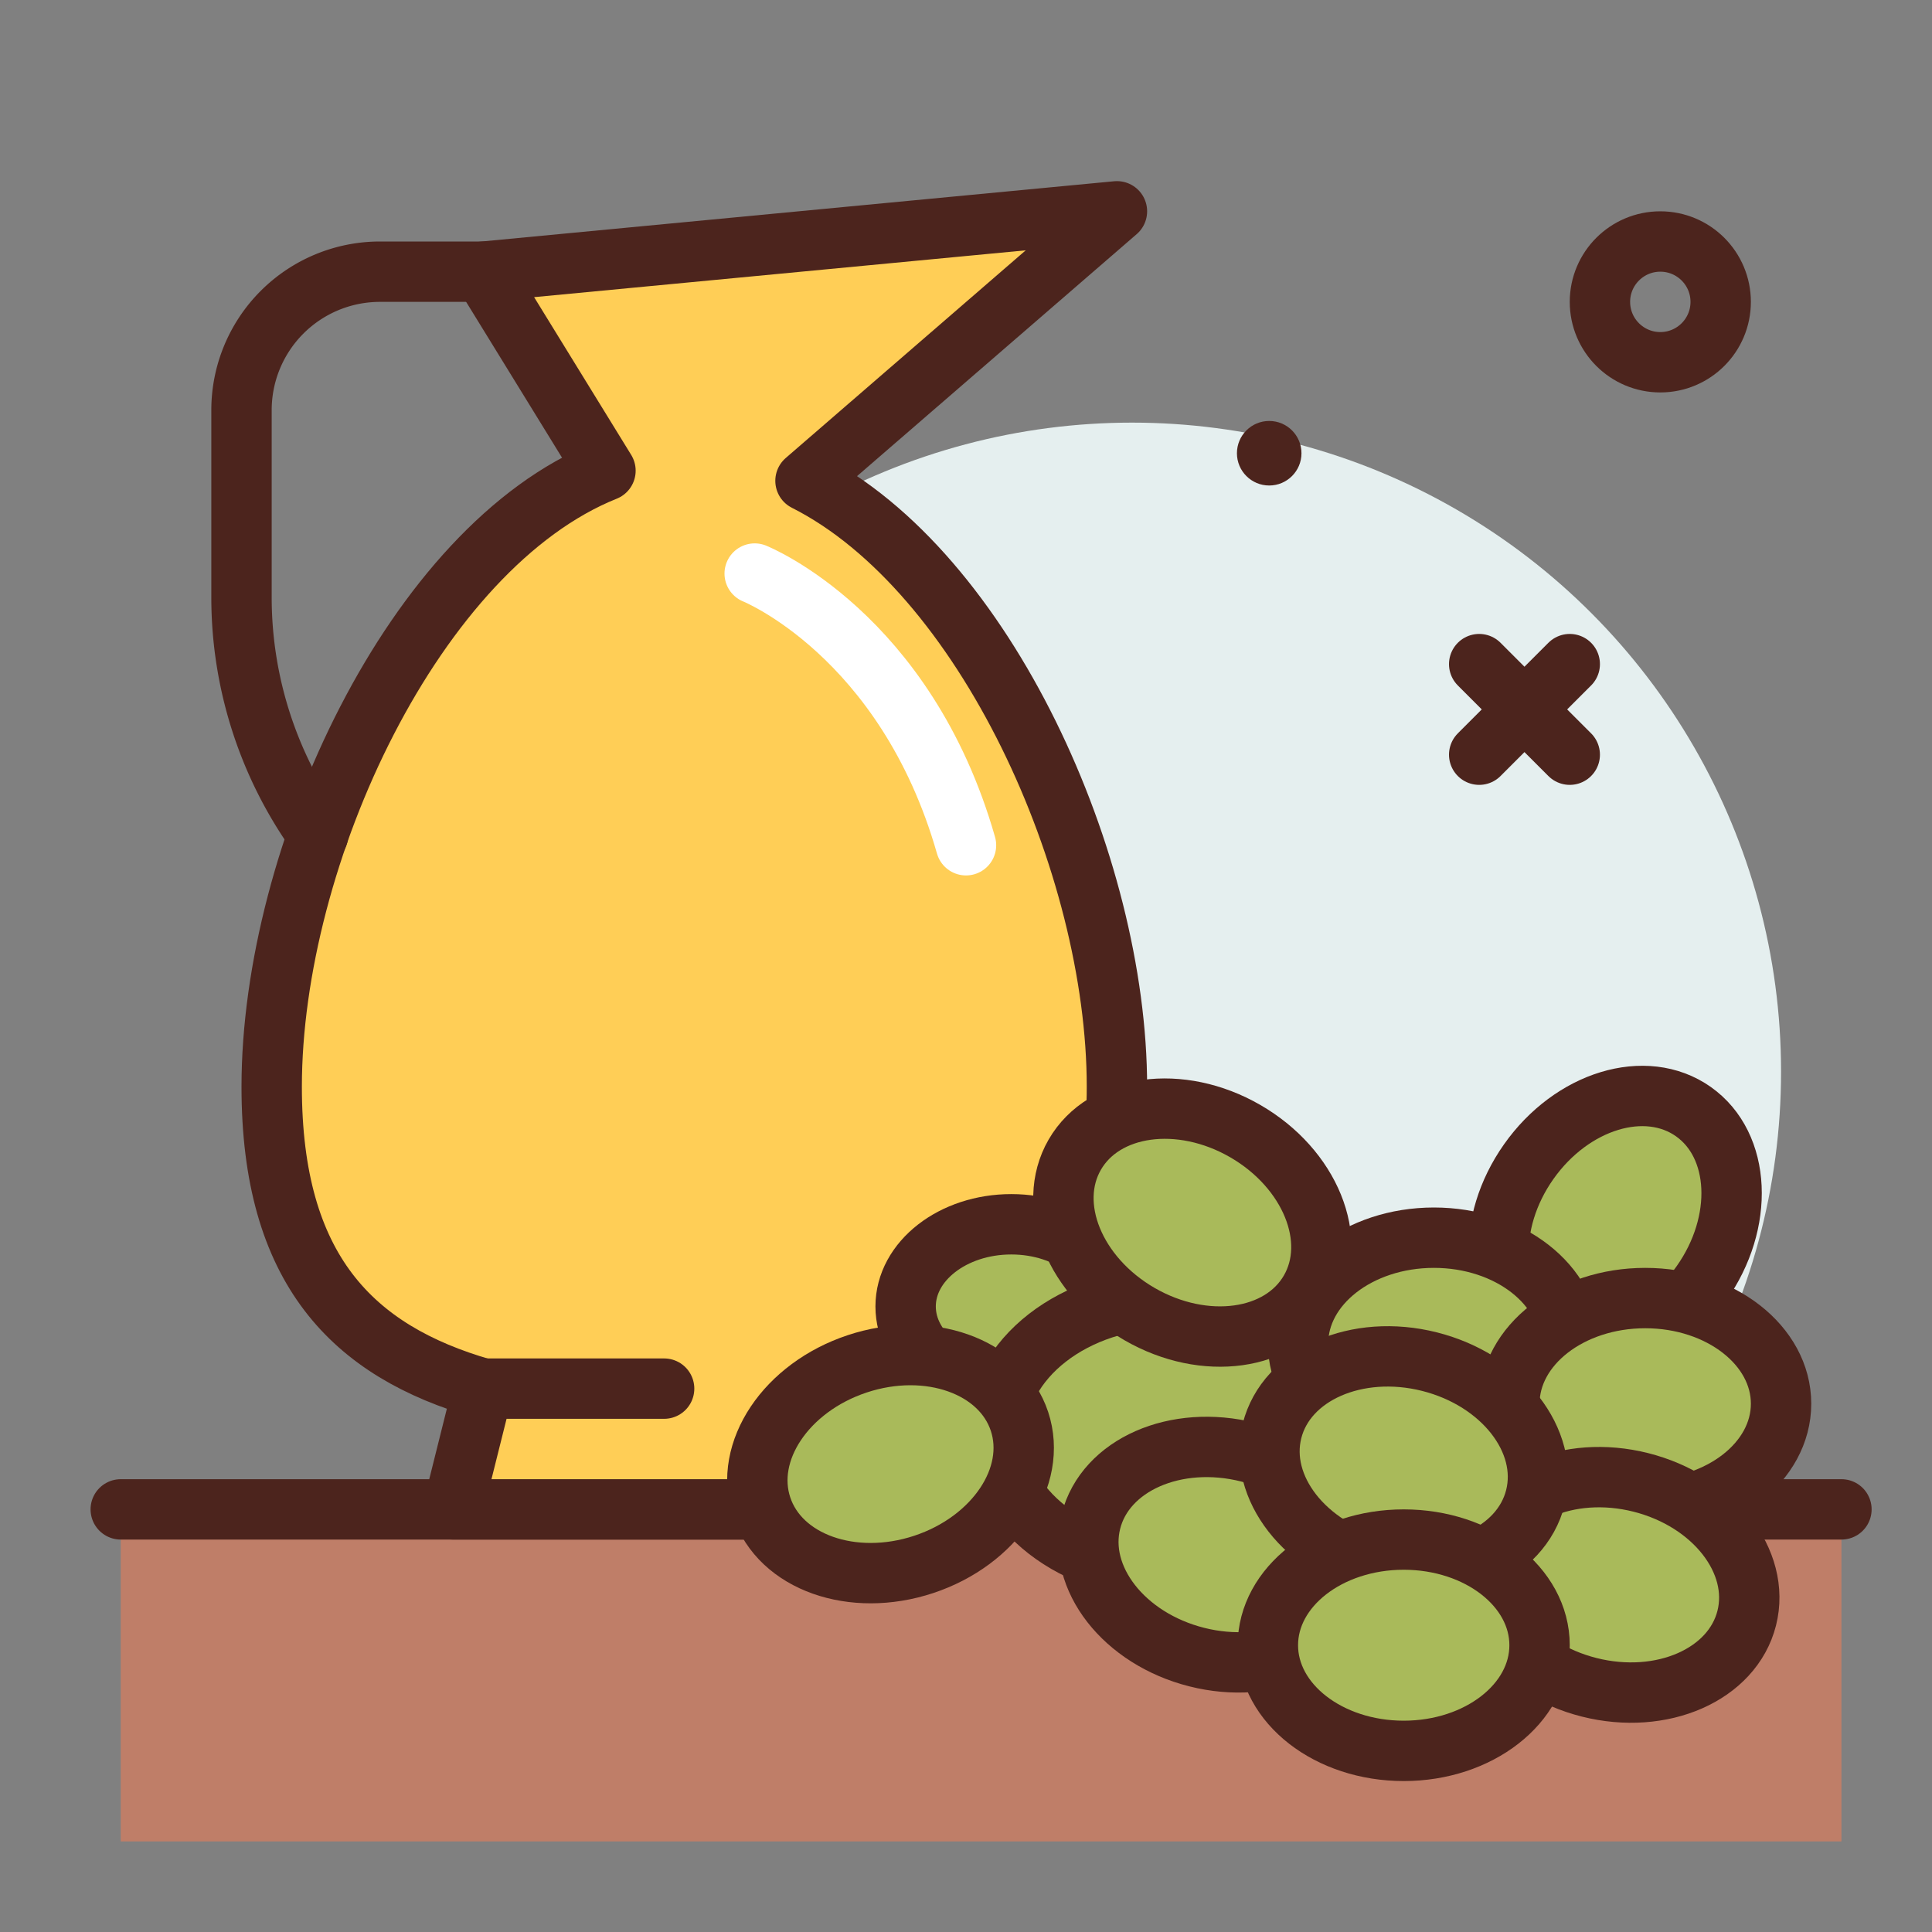
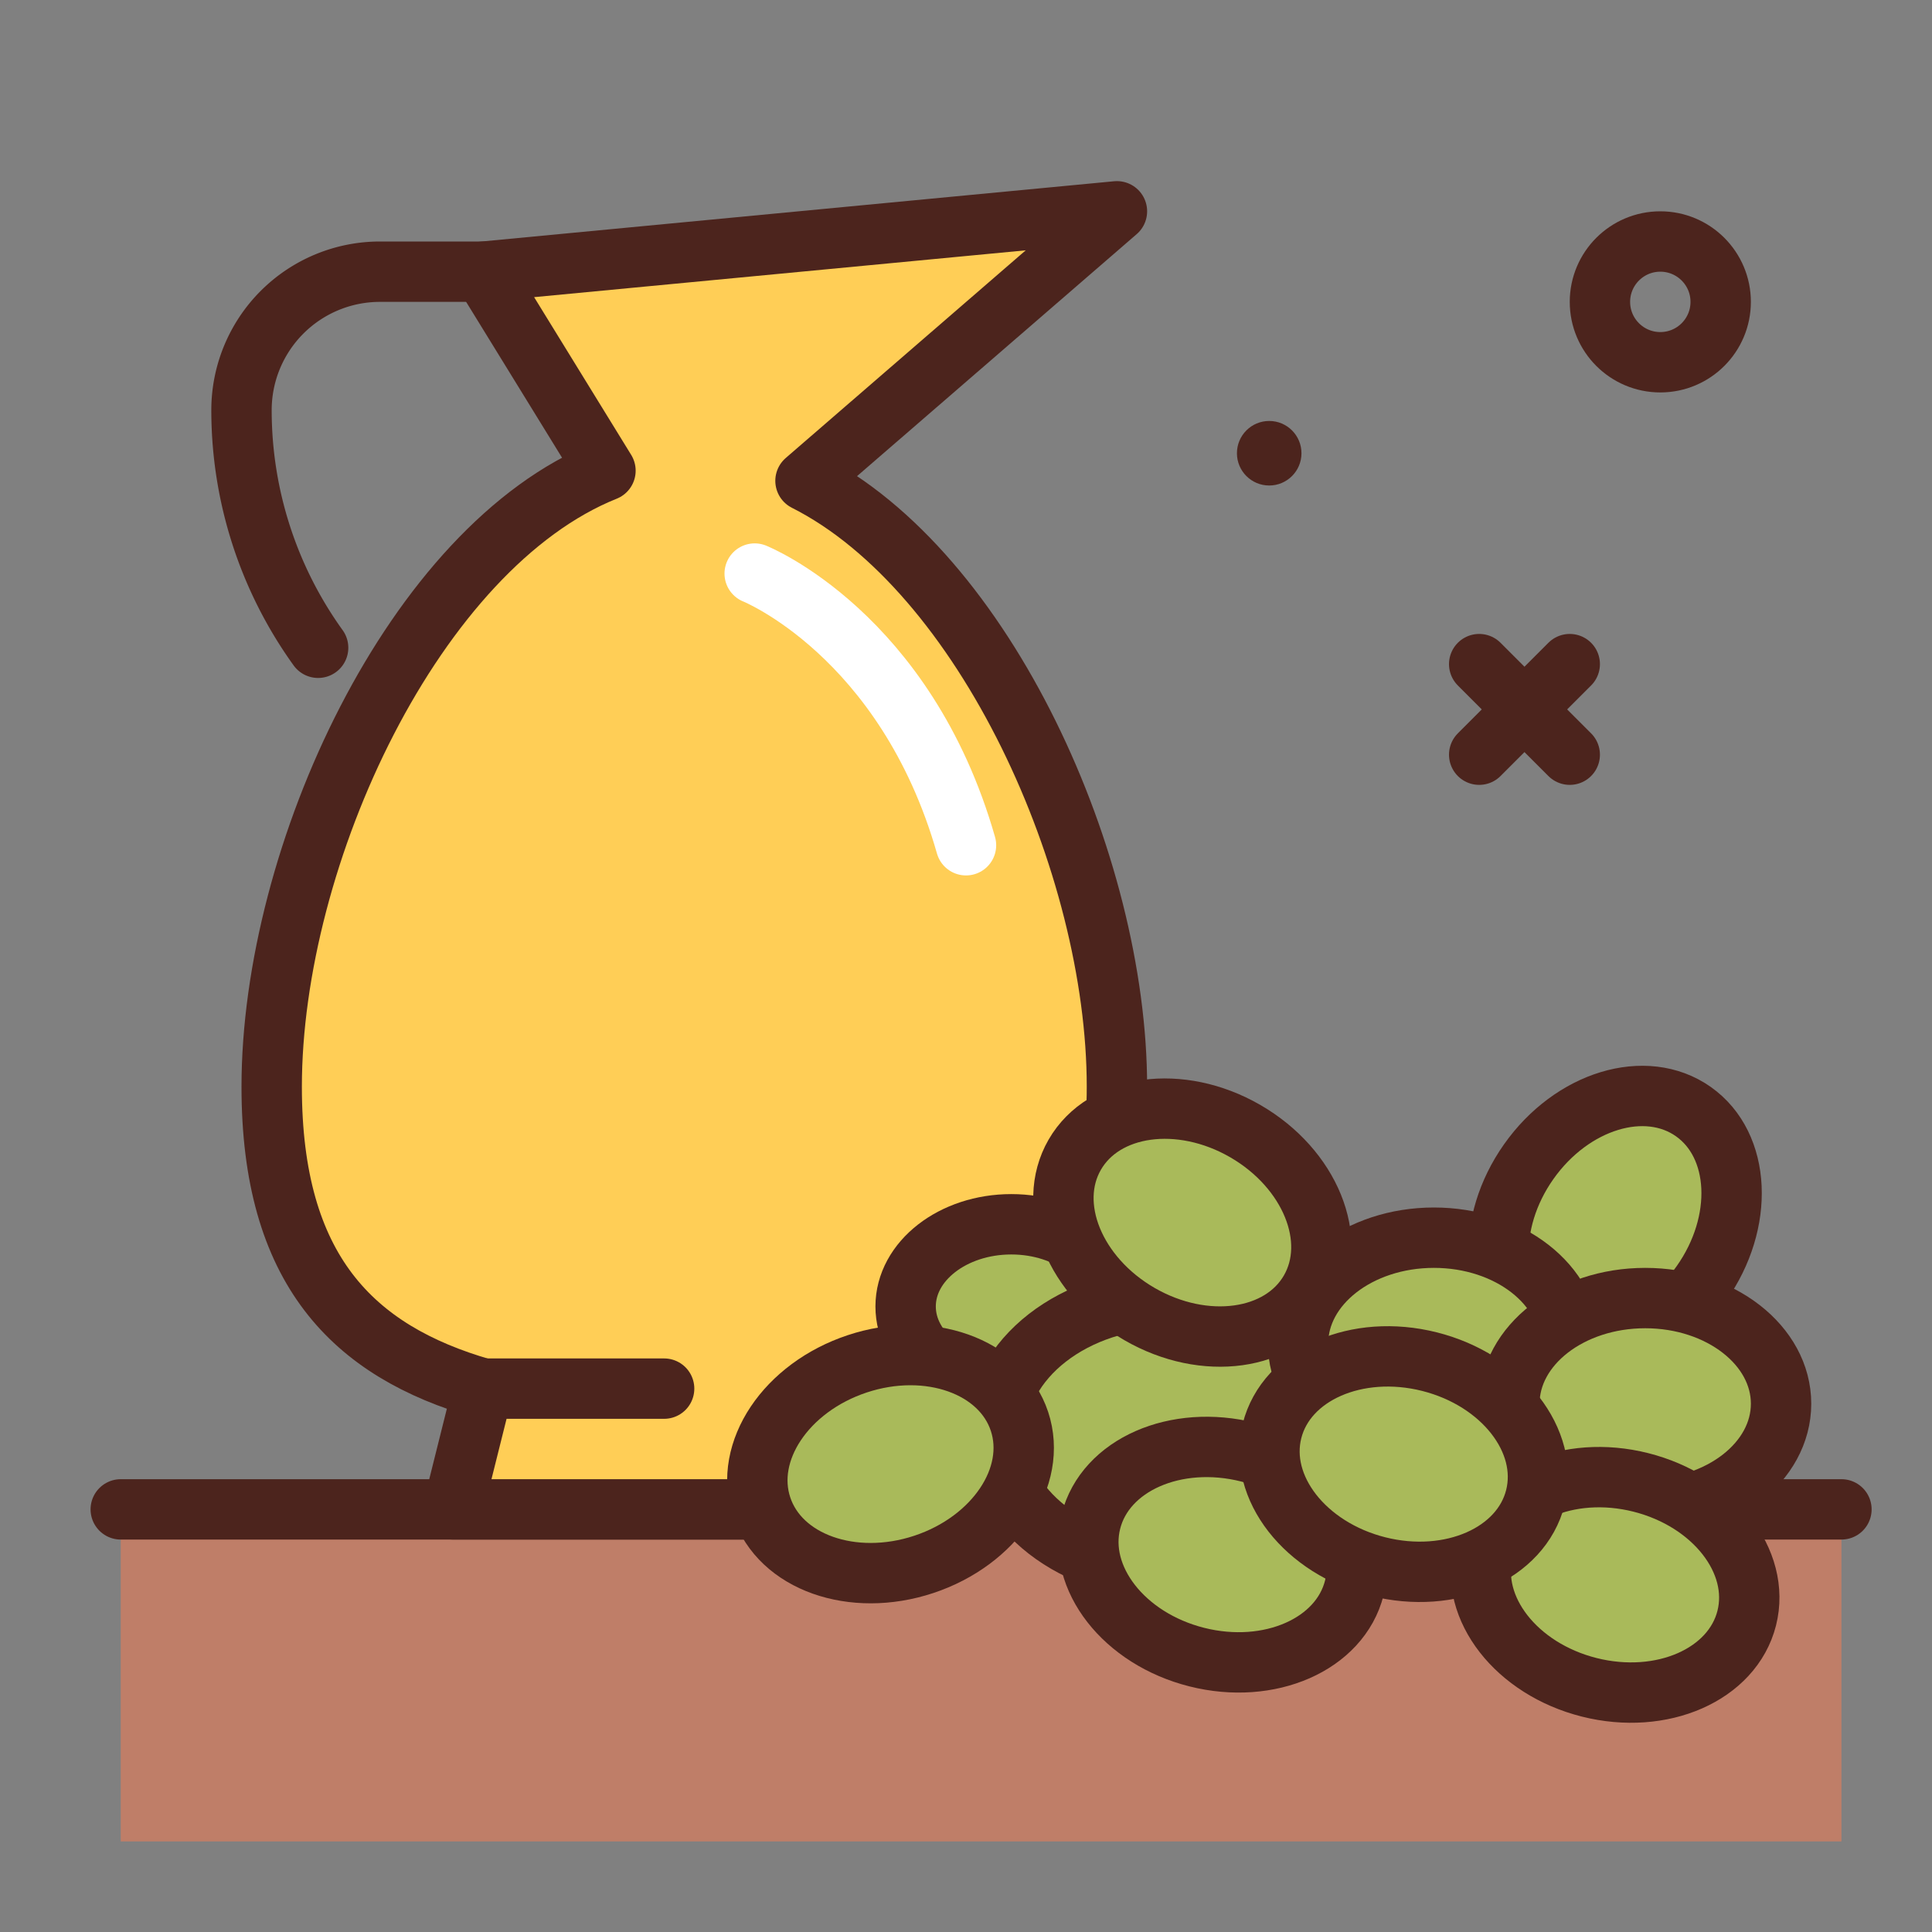
<svg xmlns="http://www.w3.org/2000/svg" width="800px" height="800px" viewBox="0 0 64 64">
  <rect x="0" y="0" width="64" height="64" fill="#808080" stroke="none" />
  <title>olive-oil</title>
  <g id="olive-oil">
-     <circle cx="37.5" cy="35.5" r="21.5" style="fill:#e5efef" />
    <circle cx="55" cy="10" r="2" style="fill:none;stroke:#4c241d;stroke-linecap:round;stroke-linejoin:round;stroke-width:2px" />
    <circle cx="42.044" cy="15.014" r="1.069" style="fill:#4c241d" />
    <line x1="49" y1="22" x2="52" y2="25" style="fill:none;stroke:#4c241d;stroke-linecap:round;stroke-linejoin:round;stroke-width:2px" />
    <line x1="52" y1="22" x2="49" y2="25" style="fill:none;stroke:#4c241d;stroke-linecap:round;stroke-linejoin:round;stroke-width:2px" />
    <polyline points="4 61 4 50 61 50 61 61" style="fill:#bf7e68" />
    <line x1="4" y1="50" x2="61" y2="50" style="fill:none;stroke:#4c241d;stroke-linecap:round;stroke-linejoin:round;stroke-width:2px" />
    <path d="M26.683,15.928,37,7,16,9l4.057,6.592C13.739,18.125,9,28.318,9,36c0,6.045,2.671,8.757,7,10l-1,4H31l-1.264-3.792C34.065,44.965,37,42.045,37,36,37,28.621,32.627,18.927,26.683,15.928Z" style="fill:#ffce56;stroke:#4c241d;stroke-linecap:round;stroke-linejoin:round;stroke-width:2px" />
-     <path d="M16,9H12.587A4.587,4.587,0,0,0,8,13.587v6.2a13.473,13.473,0,0,0,2.538,7.871" style="fill:none;stroke:#4c241d;stroke-linecap:round;stroke-linejoin:round;stroke-width:2px" />
+     <path d="M16,9H12.587A4.587,4.587,0,0,0,8,13.587a13.473,13.473,0,0,0,2.538,7.871" style="fill:none;stroke:#4c241d;stroke-linecap:round;stroke-linejoin:round;stroke-width:2px" />
    <path d="M25,19s5,2,7,9" style="fill:none;stroke:#ffffff;stroke-linecap:round;stroke-linejoin:round;stroke-width:2px" />
    <line x1="16" y1="46" x2="22" y2="46" style="fill:none;stroke:#4c241d;stroke-linecap:round;stroke-linejoin:round;stroke-width:2px" />
    <ellipse cx="33.5" cy="43.278" rx="3.5" ry="2.722" style="fill:#a9ba5a;stroke:#4c241d;stroke-linecap:round;stroke-linejoin:round;stroke-width:2px" />
    <ellipse cx="53.5" cy="40.5" rx="4.5" ry="3.5" transform="translate(-10.436 60.863) rotate(-54.792)" style="fill:#a9ba5a;stroke:#4c241d;stroke-linecap:round;stroke-linejoin:round;stroke-width:2px" />
    <ellipse cx="38.786" cy="47.5" rx="5.786" ry="4.5" style="fill:#a9ba5a;stroke:#4c241d;stroke-linecap:round;stroke-linejoin:round;stroke-width:2px" />
    <ellipse cx="39.5" cy="40.5" rx="3.5" ry="4.5" transform="translate(-15.324 54.458) rotate(-60)" style="fill:#a9ba5a;stroke:#4c241d;stroke-linecap:round;stroke-linejoin:round;stroke-width:2px" />
    <ellipse cx="47.5" cy="44.5" rx="4.5" ry="3.5" style="fill:#a9ba5a;stroke:#4c241d;stroke-linecap:round;stroke-linejoin:round;stroke-width:2px" />
    <ellipse cx="54.5" cy="46.5" rx="4.5" ry="3.5" style="fill:#a9ba5a;stroke:#4c241d;stroke-linecap:round;stroke-linejoin:round;stroke-width:2px" />
    <ellipse cx="53.5" cy="52.5" rx="3.5" ry="4.5" transform="translate(-10.492 91.533) rotate(-75.841)" style="fill:#a9ba5a;stroke:#4c241d;stroke-linecap:round;stroke-linejoin:round;stroke-width:2px" />
    <ellipse cx="40.5" cy="51.5" rx="3.5" ry="4.5" transform="translate(-19.342 78.172) rotate(-75.841)" style="fill:#a9ba5a;stroke:#4c241d;stroke-linecap:round;stroke-linejoin:round;stroke-width:2px" />
    <ellipse cx="46.5" cy="48.5" rx="3.5" ry="4.5" transform="translate(-11.901 81.724) rotate(-75.841)" style="fill:#a9ba5a;stroke:#4c241d;stroke-linecap:round;stroke-linejoin:round;stroke-width:2px" />
    <ellipse cx="29.5" cy="48.5" rx="4.5" ry="3.5" transform="translate(-13.752 11.734) rotate(-18.324)" style="fill:#a9ba5a;stroke:#4c241d;stroke-linecap:round;stroke-linejoin:round;stroke-width:2px" />
-     <ellipse cx="46.5" cy="54.5" rx="4.5" ry="3.5" style="fill:#a9ba5a;stroke:#4c241d;stroke-linecap:round;stroke-linejoin:round;stroke-width:2px" />
  </g>
</svg>